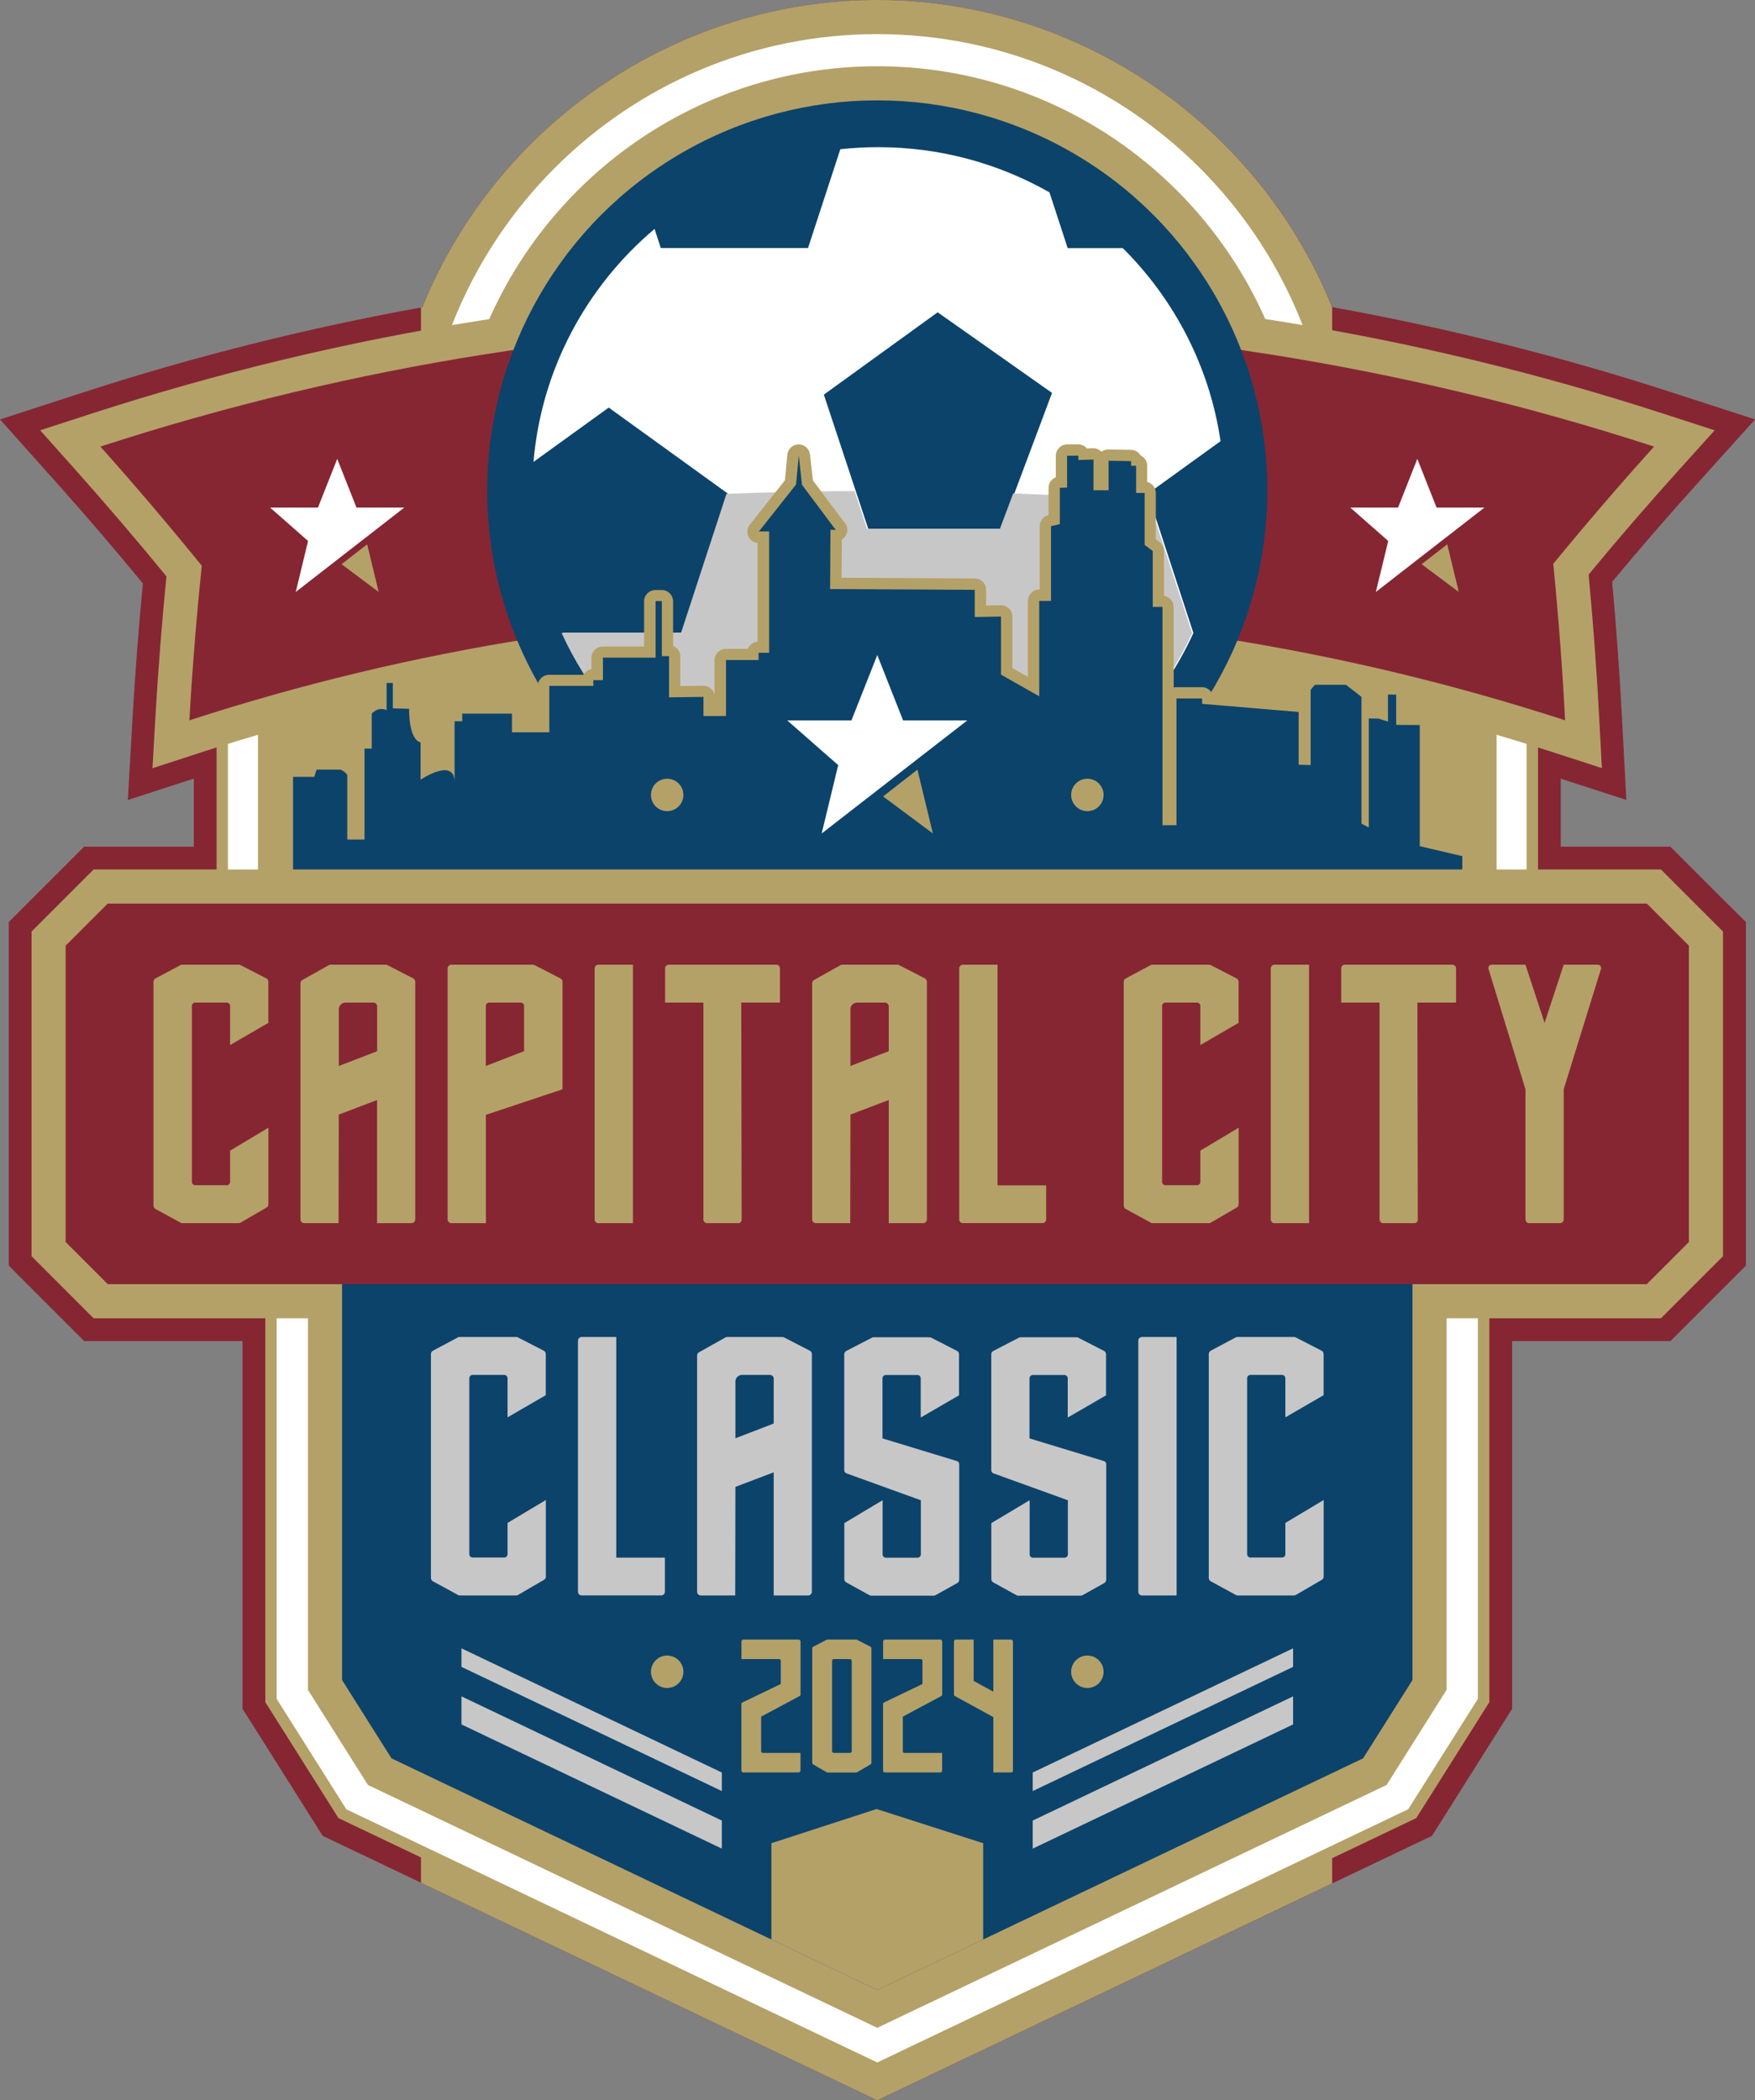
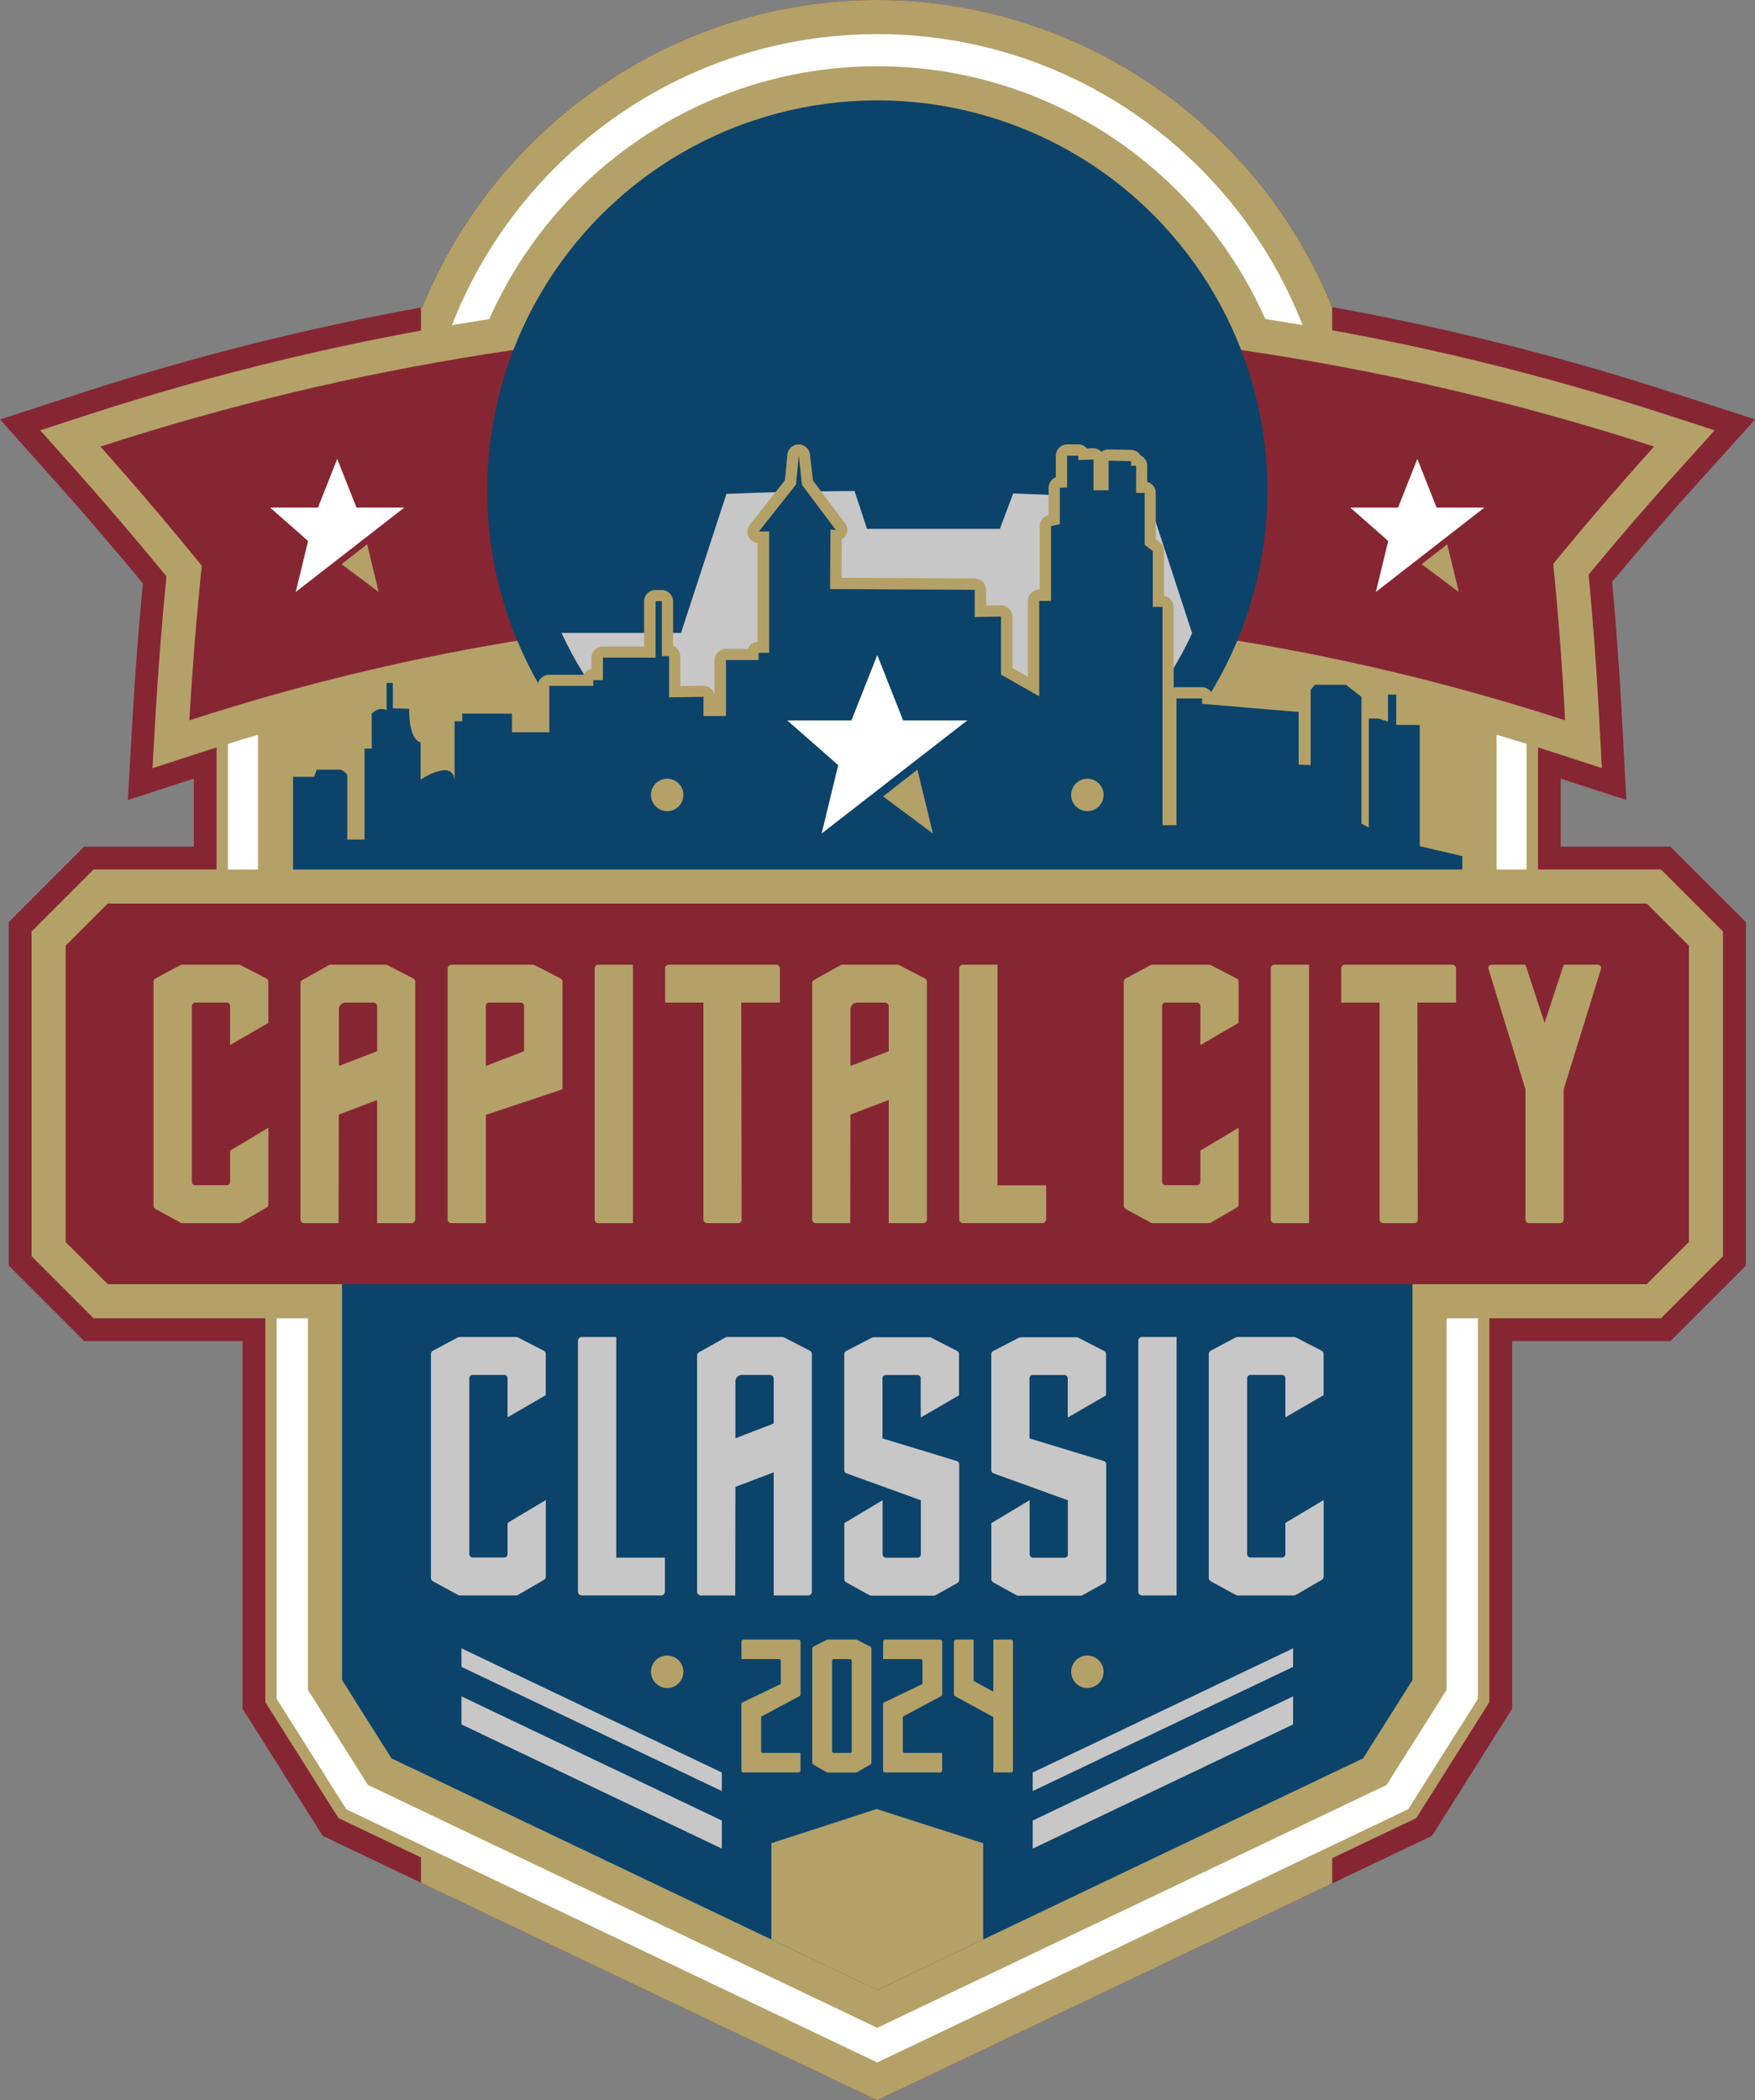
<svg xmlns="http://www.w3.org/2000/svg" id="Layer_2" viewBox="0 0 272.65 326.25">
  <rect x="0" y="0" width="272.65" height="326.25" fill="#808080" stroke="none" />
  <defs>
    <style>
      .cls-1 {
        fill: none;
      }

      .cls-2 {
        fill: #862633;
      }

      .cls-3 {
        fill: #b4a168;
      }

      .cls-4 {
        fill: #fff;
      }

      .cls-5 {
        fill: #0c436a;
      }

      .cls-6 {
        fill: #c8c7c7;
      }
    </style>
  </defs>
  <g id="Layer_3">
    <g>
      <path class="cls-2" d="M268.63,140.65l-6.54-6.54-1.55-1.55-1.04-1.04h-17.03v-10.57l5.3,1.72,4.89,1.59-.27-5.14-.41-7.71c-.37-6.96-.88-14.03-1.52-21.04,4.24-5.1,8.64-10.17,13.08-15.1l5.47-6.07,3.65-4.05-5.18-1.68-7.77-2.52c-17.17-5.58-34.91-10.03-52.74-13.24C195.39,19.1,167.24,0,136.29,0s-59.1,19.1-70.67,47.73c-17.83,3.21-35.57,7.66-52.74,13.24l-7.73,2.51-5.15,1.67,3.61,4.04,5.41,6.06c4.48,5.02,8.91,10.19,13.18,15.38-.67,6.91-1.2,13.88-1.6,20.74l-.44,7.74-.3,5.16,4.92-1.6,5.33-1.73v10.57H13.08l-1.04,1.04-1.55,1.55-6.54,6.54-1.55,1.55-1.04,1.04v53.36l1.04,1.04,1.55,1.55,6.54,6.54,1.55,1.55,1.04,1.04h24.6v57.13l.55.86,11.36,18.01.55.86.92.44,83.72,39.91,1.52.73,1.52-.73,82.56-39.36,1.15-.54.93-.44.55-.87,11.36-18.01.55-.86v-57.13h24.6l1.04-1.04,1.55-1.55,6.54-6.54,1.55-1.55,1.04-1.04v-53.36l-1.04-1.04-1.55-1.55Z" />
      <path class="cls-3" d="M136.29,0c-30.95,0-59.1,19.1-70.67,47.73-.07.01-.15.03-.22.04v244.68l69.37,33.07,1.52.73,1.52-.73,69.15-32.97V47.73C195.39,19.1,167.24,0,136.29,0Z" />
      <g>
        <g>
          <rect class="cls-4" x="34.53" y="68.79" width="203.52" height="133.42" />
          <path class="cls-3" d="M238.93,203.1H33.65V67.91h205.29v135.19ZM35.41,201.33h201.75V69.68H35.41v131.66Z" />
        </g>
        <g>
          <path class="cls-4" d="M136.29,147.96c-39.58,0-71.77-32.2-71.77-71.77S96.71,4.42,136.29,4.42s71.77,32.2,71.77,71.77-32.2,71.77-71.77,71.77Z" />
          <path class="cls-3" d="M136.29,148.85c-40.06,0-72.66-32.59-72.66-72.66S96.23,3.53,136.29,3.53s72.66,32.59,72.66,72.66-32.59,72.66-72.66,72.66ZM136.29,5.3c-39.09,0-70.89,31.8-70.89,70.89s31.8,70.89,70.89,70.89,70.89-31.8,70.89-70.89S175.38,5.3,136.29,5.3Z" />
        </g>
        <g>
          <path class="cls-4" d="M230.49,169.92H42.09v94.24l.55.86,10,15.84.55.86.92.44,80.66,38.46,1.52.73,1.52-.73,80.66-38.46.92-.44.55-.86,10-15.85.55-.86v-94.24h0Z" />
          <path class="cls-3" d="M136.29,322.33l-1.9-.91-81.81-39.01-11.36-18.01v-95.38h190.16v95.38l-11.36,18.01-83.72,39.91ZM53.8,281.04l82.49,39.33,1.14-.55,81.35-38.79,10.82-17.14v-93.1H42.98v93.1l10.82,17.14Z" />
        </g>
      </g>
      <g>
        <polygon class="cls-3" points="58.99 275.2 50.49 261.73 50.49 95.74 222.09 95.74 222.09 261.73 213.59 275.2 136.29 312.05 58.99 275.2" />
        <path class="cls-3" d="M219.44,98.39v162.57c-2.77,4.4-4.91,7.77-7.68,12.17l-75.47,35.98-75.47-35.98c-2.77-4.4-4.91-7.77-7.68-12.17V98.39h166.3M224.74,93.09H47.84v169.4l.82,1.3,7.68,12.17.82,1.3,1.38.66,75.47,35.98,2.28,1.09,2.28-1.09,75.47-35.98,1.38-.66.82-1.3,3.84-6.09,3.84-6.09.82-1.3V93.09h0Z" />
      </g>
      <g>
        <path class="cls-3" d="M136.29,139.44c-34.88,0-63.25-28.37-63.25-63.25s28.38-63.25,63.25-63.25,63.25,28.38,63.25,63.25-28.38,63.25-63.25,63.25Z" />
        <path class="cls-3" d="M136.29,15.59c33.47,0,60.6,27.13,60.6,60.6s-27.13,60.6-60.6,60.6-60.6-27.13-60.6-60.6,27.13-60.6,60.6-60.6M136.29,10.29c-36.34,0-65.9,29.56-65.9,65.9s29.56,65.9,65.9,65.9,65.9-29.56,65.9-65.9S172.63,10.29,136.29,10.29h0Z" />
      </g>
      <g>
        <rect class="cls-3" x="42.73" y="77.67" width="187.12" height="115.67" />
        <path class="cls-3" d="M227.2,80.32v110.37H45.38v-110.37h181.81M232.5,75.02H40.08v120.97h192.42v-120.97h0Z" />
      </g>
      <g>
        <path class="cls-3" d="M26.77,111.74c.44-7.64,1.05-15.38,1.83-23.04-4.83-5.93-9.86-11.83-14.98-17.56l-2.7-3.03,3.86-1.26c39.3-12.77,80.18-19.24,121.5-19.24s82.2,6.48,121.5,19.24l3.89,1.26-2.74,3.03c-5.07,5.63-10.08,11.43-14.88,17.27.75,7.75,1.34,15.59,1.75,23.33l.2,3.85-3.67-1.19c-34.3-11.15-69.98-16.8-106.05-16.8s-71.75,5.65-106.05,16.8l-3.69,1.2.22-3.87Z" />
        <path class="cls-3" d="M136.29,50.26c40.73,0,81.46,6.37,120.68,19.11-5.39,5.98-10.61,12.05-15.66,18.21.8,8.12,1.42,16.22,1.84,24.3-34.73-11.28-70.8-16.93-106.87-16.93s-72.14,5.64-106.87,16.93c.46-7.98,1.1-15.99,1.93-24.01-5.08-6.26-10.33-12.43-15.75-18.51,39.22-12.74,79.95-19.11,120.68-19.11M136.29,44.96c-41.6,0-82.76,6.52-122.32,19.37l-7.73,2.51,5.41,6.06c4.84,5.43,9.61,11.01,14.21,16.63-.73,7.34-1.31,14.75-1.73,22.06l-.44,7.74,7.37-2.4c34.04-11.06,69.44-16.67,105.23-16.67s71.19,5.61,105.23,16.67l7.34,2.38-.41-7.71c-.39-7.41-.94-14.91-1.65-22.35,4.56-5.52,9.3-11.01,14.11-16.34l5.47-6.07-7.77-2.52c-39.57-12.86-80.72-19.37-122.32-19.37h0Z" />
      </g>
      <path class="cls-2" d="M243.16,111.89c-69.46-22.57-144.28-22.57-213.74,0,.46-7.98,1.1-15.99,1.93-24.01-5.08-6.26-10.33-12.43-15.75-18.51,78.44-25.49,162.93-25.49,241.37,0-5.39,5.98-10.61,12.05-15.66,18.21.8,8.12,1.42,16.22,1.84,24.3Z" />
      <g>
        <path class="cls-4" d="M178.33,76.68l11.29-8.15c-1.71-11.62-7.2-22.05-15.19-29.99h-8.56l-2.83-8.66c-7.85-4.46-16.93-7.02-26.6-7.02-1.99,0-3.95.11-5.89.32l-5.02,15.35h-22.87l-.97-2.97c-10.53,8.89-17.58,21.73-18.81,36.19l11.69-8.44,18.5,13.36-7.07,21.62h-18.56c7.92,17.38,24.94,29.83,44.98,31.31l-2.68-8.2-2.55-7.8,2.68-1.94,15.82-11.43,14.82,10.71,3.23,2.34.45.32-3.37,10.32c10.84-5.51,19.56-14.57,24.6-25.63h-.03l-7.07-21.62ZM134.89,82.14l-6.9-20.84,17.68-12.79,17.77,12.52-7.92,21.13h-20.64Z" />
        <circle class="cls-5" cx="136.29" cy="76.19" r="60.6" />
        <g>
          <polygon class="cls-1" points="145.67 48.51 128 61.3 134.89 82.14 155.53 82.15 163.45 61.03 145.67 48.51" />
-           <path class="cls-4" d="M178.33,76.68l11.29-8.15c-1.71-11.62-7.2-22.05-15.19-29.99h-8.56l-2.83-8.66c-7.85-4.46-16.93-7.02-26.6-7.02-1.99,0-3.95.11-5.89.32l-5.02,15.35h-22.87l-.97-2.97c-10.53,8.89-17.58,21.73-18.81,36.19l11.69-8.44,18.5,13.36-7.07,21.62h-18.56c7.92,17.38,24.94,29.83,44.98,31.31l-2.68-8.2-2.55-7.8,2.68-1.94,15.82-11.43,14.82,10.71,3.23,2.34.45.32-3.37,10.32c10.84-5.51,19.56-14.57,24.6-25.63h-.03l-7.07-21.62ZM134.89,82.14l-6.9-20.84,17.68-12.79,17.77,12.52-7.92,21.13h-20.64Z" />
        </g>
        <path class="cls-6" d="M178.51,77.81c-7.03-.52-14.06-.91-21.1-1.17l-2.07,5.51h-20.64s-1.94-5.88-1.94-5.88c-6.63.04-13.27.17-19.9.44l-7.06,21.6h-18.56c7.92,17.38,24.94,29.83,44.98,31.31l-2.68-8.2-2.55-7.8,2.68-1.94,15.82-11.43,14.82,10.71,3.23,2.34.45.32-3.37,10.32c10.84-5.51,19.56-14.57,24.6-25.63h-.03l-6.7-20.49Z" />
      </g>
      <g>
        <path class="cls-3" d="M43.15,149.29c-.49,0-.88-.4-.88-.88s.39-.88.88-.88c-.09-.01,1.57-.98,1.51-9.55v-17.27c0-.49.4-.88.88-.88h2.65l.17-.51c.12-.36.46-.6.84-.6h3.72c.12,0,.24.03.35.07.86.38,1.71,1.09,1.57,2.01v8.78h.91v-13.25c0-.49.4-.88.88-.88h.23v-4.55c0-.21.08-.42.22-.58.09-.1.89-.98,2.09-1.03v-3.15c0-.49.4-.88.88-.88h.97c.49,0,.88.4.88.88v3.08l1.67.05c.48.01.86.41.86.88,0,3.86,1.04,4.33,1.05,4.34.47.02.74.39.74.87v4.28c.83-.41,1.91-.83,2.86-.83.23,0,.45.02.65.07v-6.79c0-.49.4-.88.88-.88h.31v-.31c0-.49.4-.88.88-.88h7.74c.49,0,.88.4.88.88v2.02h4.03v-6.33c0-.49.4-.88.88-.88h5.96c0-.5.4-.89.88-.89h.6v-2.61c0-.49.4-.88.88-.88h7.3v-7.89c0-.49.4-.88.88-.88h.97c.49,0,.88.4.88.88v7.67h.23c.49,0,.88.4.88.88v5.5s4.47-.06,4.47-.06c.23,0,.45.09.62.25.17.17.26.39.26.63v2.09h1.73v-7.82c0-.49.4-.88.88-.88h4.17v-.23c0-.49.4-.88.88-.88h.75v-17.09h-.7c-.34,0-.65-.19-.8-.5s-.11-.67.1-.93l5.61-7.08.4-4.24c.04-.45.42-.8.87-.8h0c.45,0,.83.34.88.79l.48,4.26,4.91,6.55.18.2c.23.26.29.63.15.95-.14.31-.44.51-.77.52l-.05,7.44,21.59.11c.49,0,.88.4.88.88v3.33s3.19-.06,3.2-.06c.23,0,.45.09.62.25.17.17.26.39.26.63v8.51l4.18,2.37v-13.31c0-.49.4-.88.88-.88h.95v-10.72c0-.41.29-.77.69-.86l.68-.15v-4.94c0-.48.38-.87.85-.88h.28v-4.09c0-.49.4-.88.88-.88h1.75c.4,0,.74.27.85.64,0,0,1.49-.04,1.5-.04.23,0,.45.09.62.25.17.17.27.4.27.63v3.87h.58v-3.69c0-.24.09-.46.26-.63.17-.16.39-.25.62-.25,0,0,3.51.06,3.51.06.43,0,.78.32.85.72.45.04.8.42.8.88v3.33h.44c.49,0,.88.4.88.88v7.63l.92.7c.22.17.35.43.35.7v7.79h.62c.49,0,.88.4.88.88v33.03h.4v-18.81c0-.49.4-.88.88-.88h3.98c.49,0,.88.4.88.88v.03l14.19,1.2c.46.04.81.42.81.88v7.34h.1s0-10.77,0-10.77c0-.21.07-.41.21-.57l.66-.78c.17-.2.42-.31.67-.31h4.82c.2,0,.39.07.54.18l2.41,1.87c.22.17.34.43.34.7v2.53c.08-.03.17-.04.26-.04h1.45c.09,0,.18.01.26.04l.39.12v-3c0-.24.1-.46.26-.63.16-.16.39-.25.62-.25,0,0,1.3.02,1.3.02.48,0,.87.4.87.88v3.82l2.78.02c.49,0,.88.4.88.88v18.12l5.93,1.39c.4.09.68.45.68.86v7.41c.25.86,1.77,6.07,2.21,7.74.07.27.01.55-.16.76-.17.22-.43.34-.7.34H43.15Z" />
        <path class="cls-3" d="M167.55,70.8v.66l2.35-.06v4.76h2.35v-4.58l3.49.06v.72h.78v4.22h1.33v8.07l1.26.96v8.67h1.51v33.91h2.17v-19.69h3.98v.84l15,1.26v8.19l1.87.06v-11.69l.66-.78h4.82l2.41,1.87v19.7l1.14.6v-16.93h1.45l1.53.48v-4.2l1.28.02v4.7l3.66.02v18.82l6.61,1.55v7.54s1.76,6.02,2.24,7.84H43.15s2.46,0,2.38-10.44v-17.26h3.29l.37-1.12h3.72s1.19.52,1.04,1.12v9.74h2.68v-14.13h1.12v-5.43s.63-.72,1.51-.72c.25,0,.51.06.79.2v-4.24h.97v3.94l2.53.07c0,5.13,1.78,5.21,1.78,5.21v5.8s2.19-1.47,3.75-1.47c.85,0,1.51.43,1.53,1.77v-9.37h1.19v-1.19h7.73v2.9h5.8v-7.21h6.84v-.89h1.49v-3.5h8.18v-8.78h.97v8.55h1.12v6.4l5.35-.07v2.97h3.5v-8.7h5.06v-1.12h1.64v-18.85h-1.59l5.77-7.29.43-4.5.51,4.5,5.05,6.75.23.25h-.85l-.06,9.2,22.47.12v4.22l4.08-.07v9.02l5.94,3.37v-14.82h1.83v-11.61l1.37-.31v-5.65l1.13-.04v-4.94h1.75M167.55,69.03h-1.75c-.98,0-1.77.79-1.77,1.77v3.33c-.66.26-1.13.9-1.13,1.65v4.23c-.8.18-1.37.9-1.37,1.72v9.84h-.07c-.98,0-1.77.79-1.77,1.77v11.79l-2.41-1.36v-7.99c0-.47-.19-.93-.53-1.26-.33-.32-.78-.51-1.24-.51-.01,0-.02,0-.03,0l-2.28.04v-2.43c0-.97-.79-1.76-1.76-1.77l-20.7-.11.04-5.93c.3-.18.55-.45.7-.79.29-.63.17-1.38-.29-1.9l-.18-.2-4.72-6.3-.45-4.02c-.1-.89-.86-1.57-1.76-1.57,0,0-.01,0-.02,0-.91,0-1.66.7-1.74,1.6l-.38,3.98-5.45,6.88c-.42.53-.5,1.26-.21,1.87.27.56.8.93,1.41.99v15.33c-.69.05-1.27.5-1.51,1.11h-3.41c-.98,0-1.77.79-1.77,1.77v5.36c-.07-.34-.24-.64-.49-.89-.33-.33-.78-.51-1.24-.51,0,0-.02,0-.02,0l-3.56.05v-4.6c0-.75-.46-1.38-1.12-1.64v-6.91c0-.98-.79-1.77-1.77-1.77h-.97c-.98,0-1.77.79-1.77,1.77v7.01h-6.41c-.98,0-1.77.79-1.77,1.77v1.75c-.54.09-1,.41-1.26.87h-5.31c-.98,0-1.77.79-1.77,1.77v5.45h-2.27v-1.13c0-.98-.79-1.77-1.77-1.77h-7.73c-.8,0-1.48.53-1.69,1.26-.73.22-1.26.89-1.26,1.69v5.84c-.58.03-1.18.18-1.75.37v-2.94c0-.77-.5-1.44-1.2-1.67-.15-.23-.59-1.09-.59-3.53,0-.96-.76-1.74-1.72-1.77l-.81-.02v-2.23c0-.98-.79-1.77-1.77-1.77h-.97c-.98,0-1.77.79-1.77,1.77v2.41c-1.05.31-1.72,1.02-1.87,1.19-.28.32-.44.74-.44,1.16v3.79c-.65.26-1.12.9-1.12,1.64v2.44c-.33-.31-.75-.57-1.24-.79-.22-.1-.46-.15-.71-.15h-3.72c-.73,0-1.38.45-1.64,1.12h-2.02c-.98,0-1.77.79-1.77,1.77v17.26c.05,6.58-.95,8.41-1.22,8.78-.68.25-1.17.9-1.17,1.66,0,.98.79,1.77,1.77,1.77h186.29c.55,0,1.06-.25,1.4-.69s.45-1,.31-1.53c-.43-1.64-1.84-6.48-2.18-7.64v-7.29c0-.82-.57-1.53-1.36-1.72l-5.25-1.23v-17.42c0-.97-.78-1.76-1.76-1.77h-1.9v-2.96c0-.96-.77-1.75-1.73-1.77l-1.28-.02s-.02,0-.03,0c-.46,0-.91.18-1.24.51-.34.33-.53.79-.53,1.26v1.96h-.59v-1.61c0-.55-.25-1.06-.68-1.4l-2.41-1.87c-.31-.24-.69-.37-1.08-.37h-4.82c-.52,0-1.01.23-1.35.63l-.66.78c-.27.32-.42.72-.42,1.14v1.67l-13.52-1.14c-.29-.57-.89-.97-1.58-.97h-3.98c-.14,0-.27.02-.4.05v-12.5c0-.89-.65-1.62-1.51-1.75v-6.93c0-.55-.26-1.07-.7-1.41l-.57-.43v-7.2c0-.82-.56-1.52-1.33-1.71v-2.5c0-.71-.42-1.32-1.02-1.6-.3-.52-.86-.88-1.5-.89l-3.49-.06s-.02,0-.03,0c-.39,0-.77.13-1.07.36-.01-.01-.03-.03-.04-.04-.33-.32-.77-.5-1.23-.5-.02,0-.03,0-.05,0l-.95.02c-.32-.38-.81-.63-1.35-.63h0Z" />
      </g>
      <path class="cls-5" d="M124.59,75.3l5.05,6.75.23.25h-.85l-.06,9.2,22.47.12v4.22l4.08-.07v9.02l5.94,3.37v-14.82h1.83s0-11.61,0-11.61l1.37-.31v-5.65l1.13-.04v-4.94h1.75v.66l2.35-.06v4.76h2.35v-4.58l3.49.06v.72h.78v4.22h1.33s0,8.07,0,8.07l1.26.96v8.67h1.51v33.91h2.17v-19.69h3.98v.84l15,1.26v8.19l1.87.06v-11.69l.66-.78h4.82l2.41,1.87v19.7l1.14.6v-16.93h1.45l1.53.47v-4.2l1.28.02v4.7l3.66.02v18.82l6.61,1.55v7.54s1.76,6.02,2.24,7.84H43.15s2.46,0,2.38-10.44v-17.26h3.29l.37-1.12h3.72s1.19.52,1.04,1.12v9.74h2.68v-14.13h1.12v-5.43s1.04-1.19,2.31-.52v-4.24h.97v3.94l2.53.07c0,5.13,1.78,5.21,1.78,5.21v5.8s5.21-3.5,5.28.3v-9.37h1.19v-1.19h7.73v2.9h5.8v-7.21h6.84v-.89h1.49v-3.5h8.18v-8.78h.97v8.55h1.12v6.4l5.35-.07v2.97h3.5v-8.7h5.06v-1.12h1.64v-18.85h-1.59l5.77-7.29.43-4.5" />
      <g>
        <polygon class="cls-3" points="15.64 202.12 7.55 194.03 7.55 145.8 15.64 137.71 256.94 137.71 265.03 145.8 265.03 194.03 256.94 202.12 15.64 202.12" />
        <path class="cls-3" d="M255.84,140.37c2.55,2.55,3.98,3.98,6.54,6.54v46.04c-2.55,2.55-3.98,3.98-6.54,6.54H16.74c-2.55-2.55-3.98-3.98-6.54-6.54v-46.04c2.55-2.55,3.98-3.98,6.54-6.54h239.1M258.04,135.06H14.54l-1.55,1.55-6.54,6.54-1.55,1.55v50.43l1.55,1.55,6.54,6.54,1.55,1.55h243.5l1.55-1.55,6.54-6.54,1.55-1.55v-50.43l-1.55-1.55-6.54-6.54-1.55-1.55h0Z" />
      </g>
      <path class="cls-5" d="M211.76,273.13l-75.47,35.98-75.47-35.98c-2.77-4.4-4.91-7.77-7.68-12.17v-101.8h166.3v101.8c-2.77,4.4-4.91,7.77-7.68,12.17Z" />
      <path class="cls-2" d="M255.84,199.47H16.74c-2.55-2.55-3.98-3.98-6.54-6.54v-46.04c2.55-2.55,3.98-3.98,6.54-6.54h239.1c2.55,2.55,3.98,3.98,6.54,6.54v46.04c-2.55,2.55-3.98,3.98-6.54,6.54Z" />
      <g>
        <g>
          <path class="cls-3" d="M103.33,150.43v5.31h5.95v33.68c0,.32.26.58.58.58h4.85c.28,0,.51-.23.51-.52l-.06-33.74h6.01v-5.31c0-.32-.26-.58-.58-.58h-16.69c-.32,0-.58.26-.58.58Z" />
          <path class="cls-3" d="M82.78,149.85h-12.66c-.32,0-.58.26-.58.58v38.99c0,.32.26.58.58.58h5.37s0-16.83,0-16.83l11.9-3.97v-16.7c0-.22-.12-.42-.31-.51l-4.02-2.07c-.08-.04-.17-.06-.26-.06ZM81.43,163.28l-5.95,2.3v-9.33c0-.28.23-.51.51-.51h4.92c.28,0,.51.23.51.51v7.03Z" />
          <path class="cls-3" d="M161.95,189.99h-12.35c-.32.01-.58-.25-.58-.57v-38.99c0-.32.26-.58.58-.58h5.37v34.27h7.56s0,5.29,0,5.29c0,.32-.26.58-.58.58Z" />
          <path class="cls-3" d="M98.33,149.85v40.15s-5.37,0-5.37,0c-.32,0-.58-.26-.58-.58v-38.99c0-.32.26-.58.58-.58h5.37Z" />
          <path class="cls-3" d="M41.69,158.88v-6.39c0-.22-.12-.42-.31-.51l-4.02-2.07c-.08-.04-.17-.06-.26-.06h-8.81c-.1,0-.19.02-.27.07l-3.86,2.06c-.19.1-.31.3-.31.51v34.79c0,.21.12.41.3.51l3.92,2.14c.09.05.18.07.28.07h8.73c.1,0,.2-.03.29-.08l4.04-2.35c.18-.1.29-.29.29-.5v-11.9s-5.95,3.56-5.95,3.56v4.86c0,.28-.23.51-.51.51h-4.92c-.28,0-.51-.23-.51-.51v-27.34c0-.28.23-.51.51-.51h4.92c.28,0,.51.23.51.51v6.08l5.95-3.45Z" />
          <path class="cls-3" d="M143.44,190h-5.37v-19.13l-5.95,2.26-.03,16.87h-5.34c-.32,0-.58-.26-.58-.58v-36.7c0-.21.11-.4.3-.5l4.1-2.3c.09-.05.18-.07.28-.07h8.56c.09,0,.18.02.26.06l4.02,2.07c.19.1.31.3.31.51v36.93c0,.32-.26.58-.58.58ZM132.12,165.58l5.59-2.15M132.12,156.77v8.81l5.95-2.29v-6.97c0-.32-.26-.58-.58-.58h-4.34c-.57,0-1.03.46-1.03,1.03Z" />
          <path class="cls-3" d="M63.95,190h-5.37v-19.13l-5.95,2.26-.03,16.87h-5.34c-.32,0-.58-.26-.58-.58v-36.7c0-.21.11-.4.3-.5l4.1-2.3c.09-.05.18-.07.28-.07h8.56c.09,0,.18.02.26.06l4.02,2.07c.19.1.31.3.31.51v36.93c0,.32-.26.58-.58.58ZM52.64,165.58l5.59-2.15M52.64,156.77v8.81l5.95-2.29v-6.97c0-.32-.26-.58-.58-.58h-4.34c-.57,0-1.03.46-1.03,1.03Z" />
        </g>
        <g>
          <path class="cls-3" d="M242.93,149.85l-2.97,9.04-2.97-9.04h-5.25c-.35,0-.59.33-.49.67l5.74,18.68v20.22c0,.32.26.58.58.58h4.78c.32,0,.58-.26.58-.58v-20.22s5.79-18.68,5.79-18.68c.1-.33-.14-.67-.49-.67h-5.29Z" />
          <path class="cls-3" d="M208.37,150.43v5.31h5.95v33.68c0,.32.26.58.58.58h4.85c.28,0,.51-.23.51-.52l-.06-33.74h6.01v-5.31c0-.32-.26-.58-.58-.58h-16.69c-.32,0-.58.26-.58.58Z" />
          <path class="cls-3" d="M203.37,149.85v40.15s-5.37,0-5.37,0c-.32,0-.58-.26-.58-.58v-38.99c0-.32.26-.58.58-.58h5.37Z" />
          <path class="cls-3" d="M192.42,158.88v-6.39c0-.22-.12-.42-.31-.51l-4.02-2.07c-.08-.04-.17-.06-.26-.06h-8.81c-.1,0-.19.02-.27.07l-3.86,2.06c-.19.1-.31.3-.31.51v34.79c0,.21.12.41.3.51l3.92,2.14c.09.05.18.07.28.07h8.73c.1,0,.2-.03.29-.08l4.04-2.35c.18-.1.29-.29.29-.5v-11.9s-5.95,3.56-5.95,3.56v4.86c0,.28-.23.51-.51.51h-4.92c-.28,0-.51-.23-.51-.51v-27.34c0-.28.23-.51.51-.51h4.92c.28,0,.51.23.51.51v6.08l5.95-3.45Z" />
        </g>
      </g>
      <g>
        <path class="cls-6" d="M137.1,223.42v-9.33c0-.28.23-.51.51-.51h4.92c.28,0,.51.23.51.52v6.09l5.95-3.45v-6.39c0-.22-.12-.42-.31-.51l-4.02-2.06c-.08-.04-.17-.06-.26-.06h-8.64c-.09-.01-.18.01-.27.05l-4.02,2.08c-.19.1-.31.3-.31.51v18.02c0,.22.14.41.34.48l11.56,4.18v8.41c0,.28-.23.51-.51.51h-4.92c-.28,0-.51-.23-.51-.51v-8.42l-5.95,3.56v8.7c0,.21.11.4.3.51l3.61,1.99c.09.05.18.07.28.07h9.69c.1,0,.2-.03.28-.07l3.39-1.89c.18-.1.3-.3.3-.51v-17.95c0-.23-.15-.43-.36-.49l-11.53-3.51Z" />
        <path class="cls-6" d="M159.94,223.42v-9.33c0-.28.23-.51.51-.51h4.92c.28,0,.51.23.51.52v6.09l5.95-3.45v-6.39c0-.22-.12-.42-.31-.51l-4.02-2.06c-.08-.04-.17-.06-.26-.06h-8.64c-.09-.01-.18.01-.27.05l-4.02,2.08c-.19.1-.31.3-.31.51v18.02c0,.22.14.41.34.48l11.56,4.18v8.41c0,.28-.23.51-.51.51h-4.92c-.28,0-.51-.23-.51-.51v-8.42l-5.95,3.56v8.7c0,.21.11.4.3.51l3.61,1.99c.09.05.18.07.28.07h9.69c.1,0,.2-.03.28-.07l3.39-1.89c.18-.1.3-.3.3-.51v-17.95c0-.23-.15-.43-.36-.49l-11.53-3.51Z" />
        <path class="cls-6" d="M102.72,247.82h-12.35c-.32.01-.58-.25-.58-.57v-38.99c0-.32.26-.58.58-.58h5.37v34.27h7.56s0,5.29,0,5.29c0,.32-.26.58-.58.58Z" />
        <path class="cls-6" d="M182.79,207.68v40.15s-5.37,0-5.37,0c-.32,0-.58-.26-.58-.58v-38.99c0-.32.26-.58.58-.58h5.37Z" />
        <path class="cls-6" d="M125.57,247.83h-5.37v-19.13l-5.95,2.26-.03,16.87h-5.34c-.32,0-.58-.26-.58-.58v-36.7c0-.21.11-.4.3-.5l4.1-2.3c.09-.05.18-.07.28-.07h8.56c.09,0,.18.02.26.06l4.02,2.07c.19.1.31.3.31.51v36.93c0,.32-.26.58-.58.58ZM114.25,223.41l5.59-2.15M114.25,214.6v8.81l5.95-2.29v-6.97c0-.32-.26-.58-.58-.58h-4.34c-.57,0-1.03.46-1.03,1.03Z" />
        <path class="cls-6" d="M84.79,216.71v-6.39c0-.22-.12-.42-.31-.51l-4.02-2.07c-.08-.04-.17-.06-.26-.06h-8.81c-.1,0-.19.02-.27.07l-3.86,2.06c-.19.1-.31.3-.31.51v34.79c0,.21.12.41.3.51l3.92,2.14c.09.05.18.07.28.07h8.73c.1,0,.2-.03.29-.08l4.04-2.35c.18-.1.29-.29.29-.5v-11.9s-5.95,3.56-5.95,3.56v4.86c0,.28-.23.51-.51.51h-4.92c-.28,0-.51-.23-.51-.51v-27.34c0-.28.23-.51.51-.51h4.92c.28,0,.51.23.51.51v6.08l5.95-3.45Z" />
        <path class="cls-6" d="M205.63,216.71v-6.39c0-.22-.12-.42-.31-.51l-4.02-2.07c-.08-.04-.17-.06-.26-.06h-8.81c-.1,0-.19.02-.27.07l-3.86,2.06c-.19.1-.31.3-.31.51v34.79c0,.21.12.41.3.51l3.92,2.14c.09.05.18.07.28.07h8.73c.1,0,.2-.03.29-.08l4.04-2.35c.18-.1.29-.29.29-.5v-11.9s-5.95,3.56-5.95,3.56v4.86c0,.28-.23.51-.51.51h-4.92c-.28,0-.51-.23-.51-.51v-27.34c0-.28.23-.51.51-.51h4.92c.28,0,.51.23.51.51v6.08l5.95-3.45Z" />
      </g>
      <g>
        <polygon class="cls-3" points="142.53 119.55 137.19 123.71 144.93 129.47 142.53 119.55" />
        <polygon class="cls-4" points="142.2 118.17 150.28 111.9 140.3 111.9 136.29 101.75 132.28 111.9 122.3 111.9 130.22 118.85 127.65 129.47 127.65 129.47 142.2 118.17 142.2 118.17" />
      </g>
      <g>
        <g>
          <polygon class="cls-6" points="160.44 282.79 200.89 263.5 200.89 267.86 160.44 287.15 160.44 282.79" />
          <polygon class="cls-6" points="160.44 275.33 200.89 256.04 200.89 258.92 160.44 278.21 160.44 275.33" />
        </g>
        <g>
          <polygon class="cls-6" points="112.14 282.79 71.69 263.5 71.69 267.86 112.14 287.15 112.14 282.79" />
          <polygon class="cls-6" points="112.14 275.33 71.69 256.04 71.69 258.92 112.14 278.21 112.14 275.33" />
        </g>
      </g>
      <g>
        <circle class="cls-3" cx="168.93" cy="259.68" r="2.52" />
        <circle class="cls-3" cx="103.65" cy="259.68" r="2.52" />
      </g>
      <g>
        <circle class="cls-3" cx="168.93" cy="123.48" r="2.52" />
        <circle class="cls-3" cx="103.65" cy="123.48" r="2.52" />
      </g>
      <polygon class="cls-3" points="119.84 286.31 119.84 301.27 136.29 309.11 152.74 301.27 152.74 286.31 136.18 281 119.84 286.31" />
      <g>
        <g>
          <polygon class="cls-3" points="224.84 84.55 220.86 87.64 226.63 91.95 224.84 84.55" />
          <polygon class="cls-4" points="224.6 83.52 230.62 78.84 223.18 78.84 220.19 71.28 217.2 78.84 209.77 78.84 215.67 84.03 213.75 91.95 213.75 91.95 224.59 83.52 224.6 83.52" />
        </g>
        <g>
          <polygon class="cls-3" points="57.04 84.55 53.06 87.64 58.83 91.95 57.04 84.55" />
          <polygon class="cls-4" points="56.8 83.52 62.81 78.84 55.38 78.84 52.39 71.28 49.4 78.84 41.96 78.84 47.86 84.03 45.95 91.95 45.95 91.95 56.79 83.52 56.8 83.52" />
        </g>
      </g>
      <g>
        <path class="cls-3" d="M135.37,256.04c0-.11-.06-.21-.16-.26l-2.07-1.07s-.09-.03-.14-.03h-4.44s-.09.01-.14.03l-2.07,1.08c-.1.05-.16.15-.16.26v17.77c0,.11.06.2.15.26l2.08,1.21s.1.04.15.04h4.43c.05,0,.1-.01.15-.04l2.08-1.21c.09-.05.15-.15.15-.26v-17.78ZM132.32,272.03c0,.15-.12.26-.26.26h-2.53c-.15,0-.26-.12-.26-.26v-14.06c0-.15.12-.26.26-.26h2.53c.15,0,.26.12.26.26v14.06Z" />
        <path class="cls-3" d="M157.08,254.68h-2.76s0,8.09,0,8.09l-3.06-1.67v-6.42h-2.76c-.16,0-.3.13-.3.3v8.24c0,.1.05.19.14.23l5.98,3.27v8.6h2.79c.15,0,.26-.12.26-.26v-20.08c0-.16-.13-.3-.3-.3Z" />
        <path class="cls-3" d="M124.07,254.68h-8.58c-.16,0-.3.13-.3.3v2.73h5.85c.15,0,.26.12.26.26v3.61l-5.97,2.87c-.09.04-.15.14-.15.24v10.33c0,.16.13.3.3.3h8.58c.16,0,.3-.13.3-.3v-2.73h-5.85c-.15,0-.26-.12-.26-.26v-5.38l5.98-3.2c.09-.05.14-.14.14-.23v-8.24c0-.16-.13-.3-.3-.3Z" />
        <path class="cls-3" d="M146.08,254.68h-8.58c-.16,0-.3.13-.3.3v2.73h5.85c.15,0,.26.12.26.26v3.61l-5.97,2.87c-.09.04-.15.14-.15.24v10.33c0,.16.13.3.3.3h8.58c.16,0,.3-.13.3-.3v-2.73h-5.85c-.15,0-.26-.12-.26-.26v-5.38l5.98-3.2c.09-.05.14-.14.14-.23v-8.24c0-.16-.13-.3-.3-.3Z" />
      </g>
    </g>
  </g>
</svg>